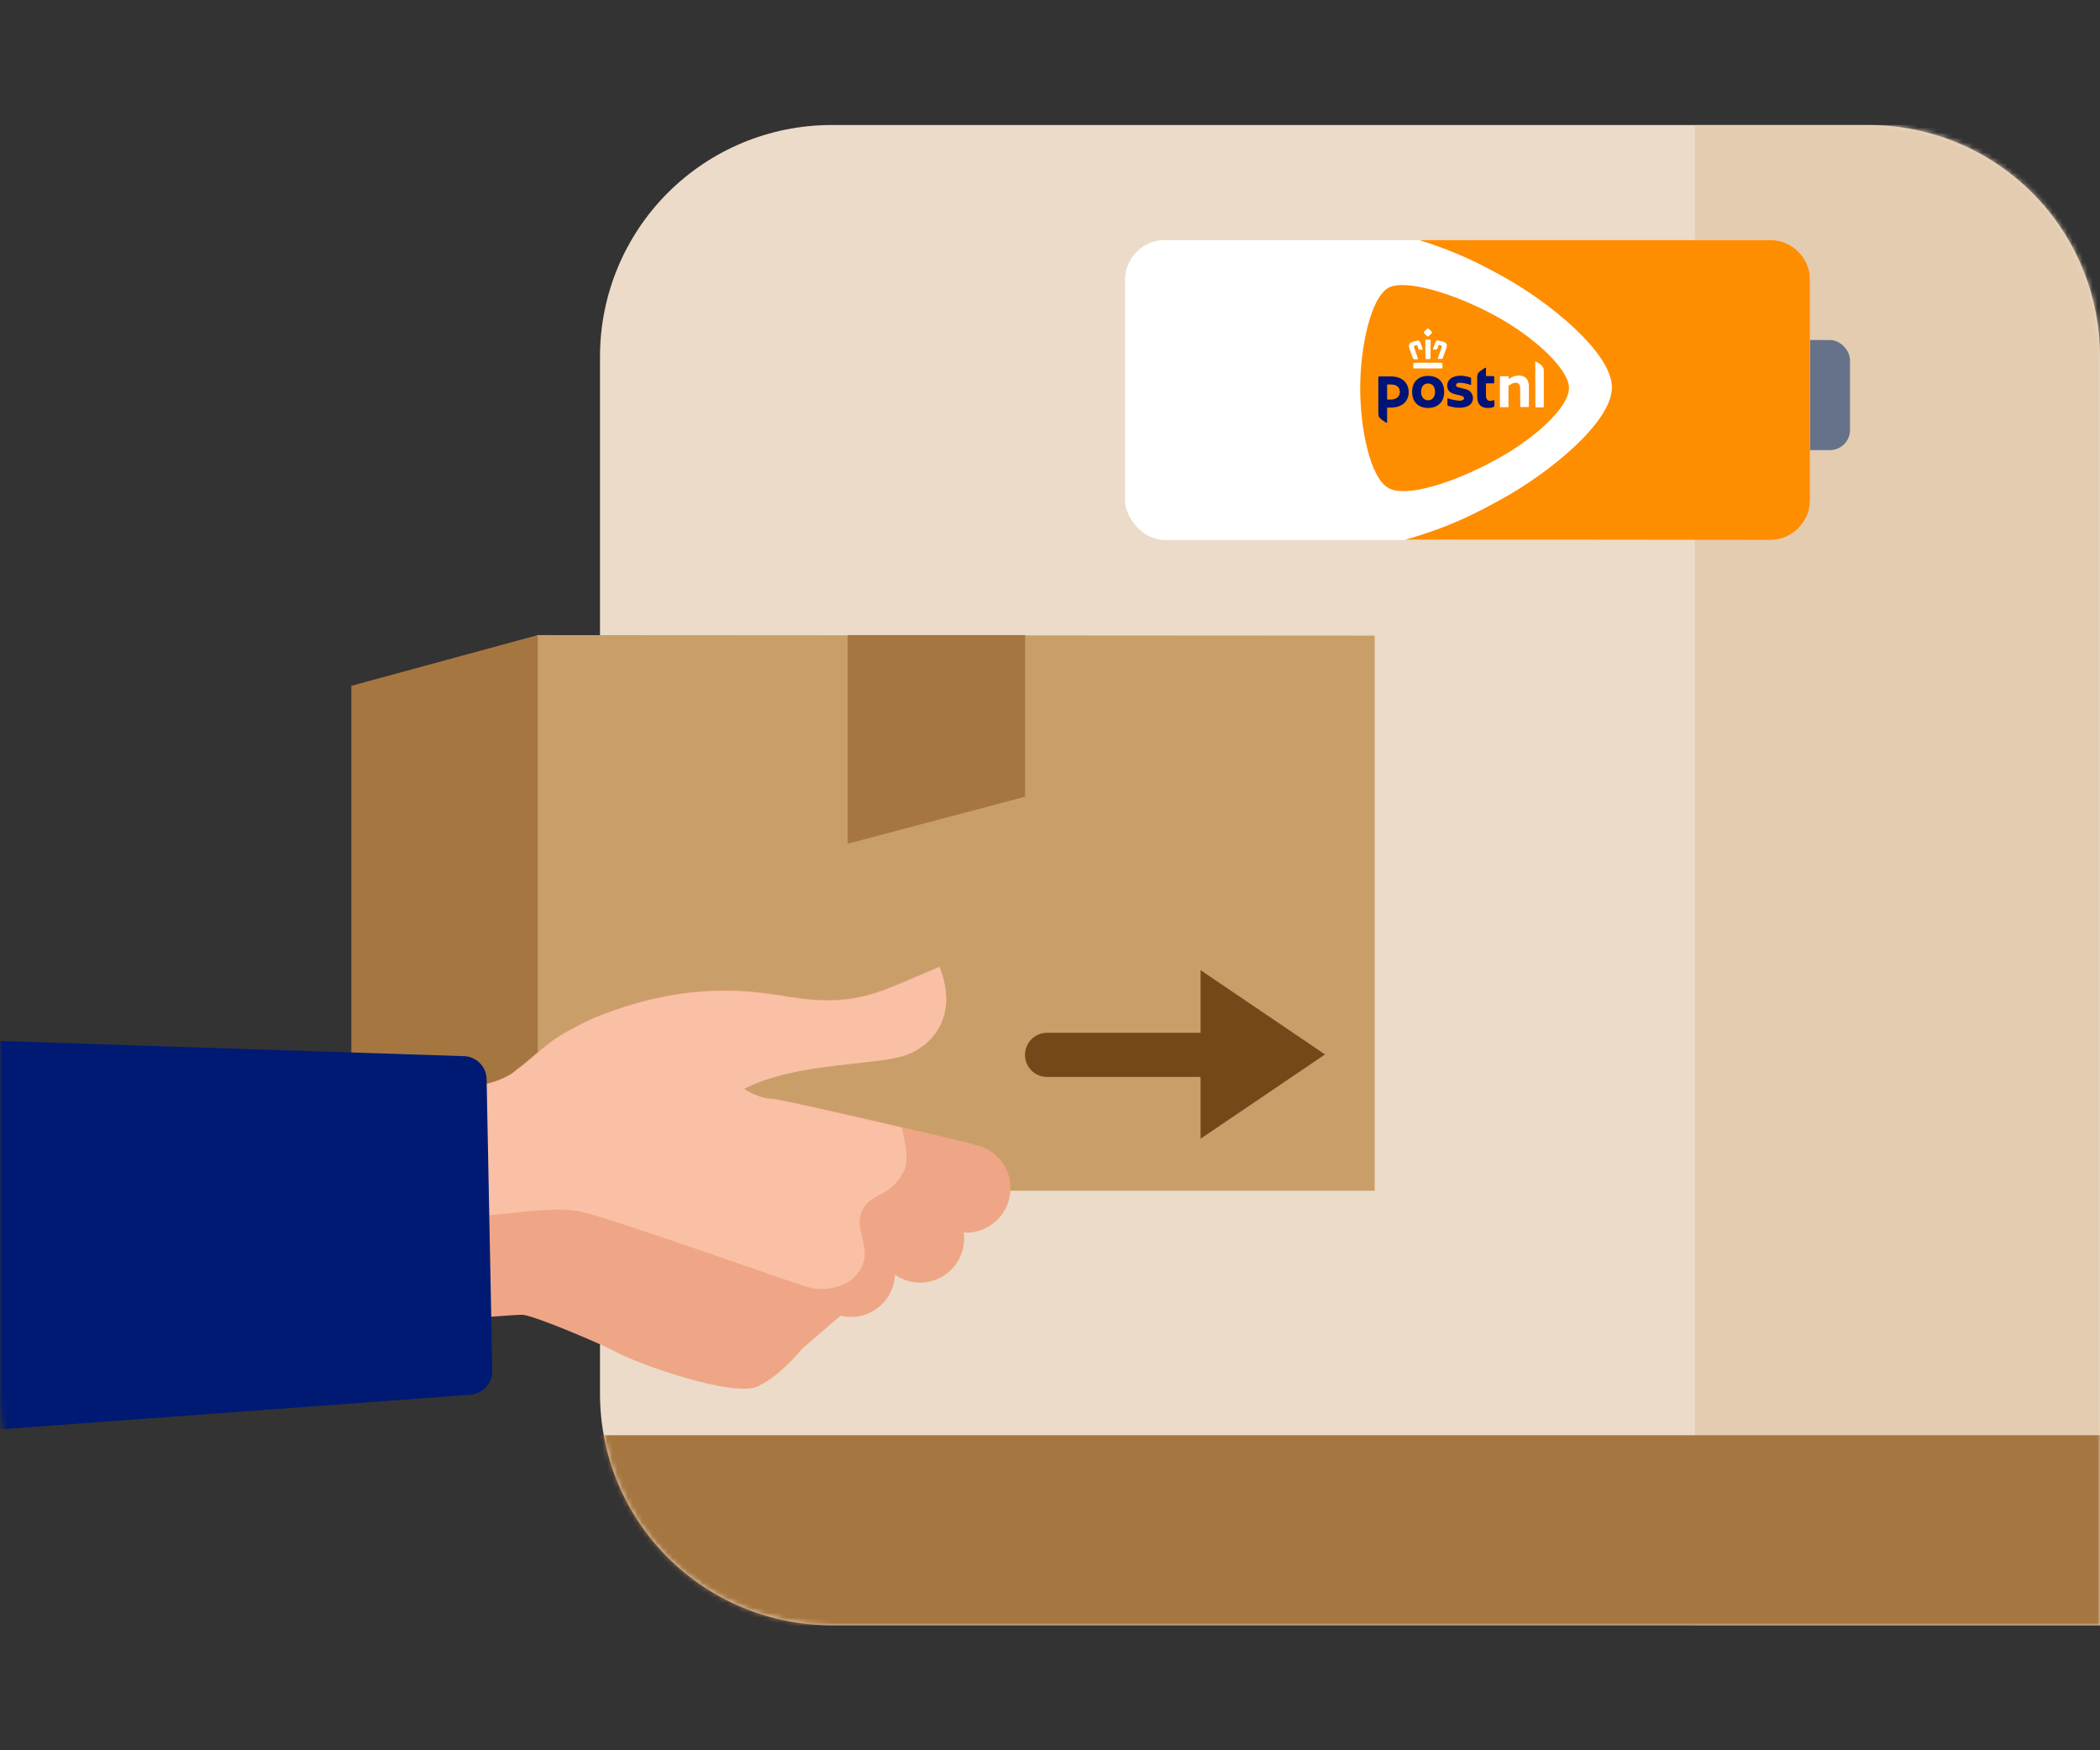
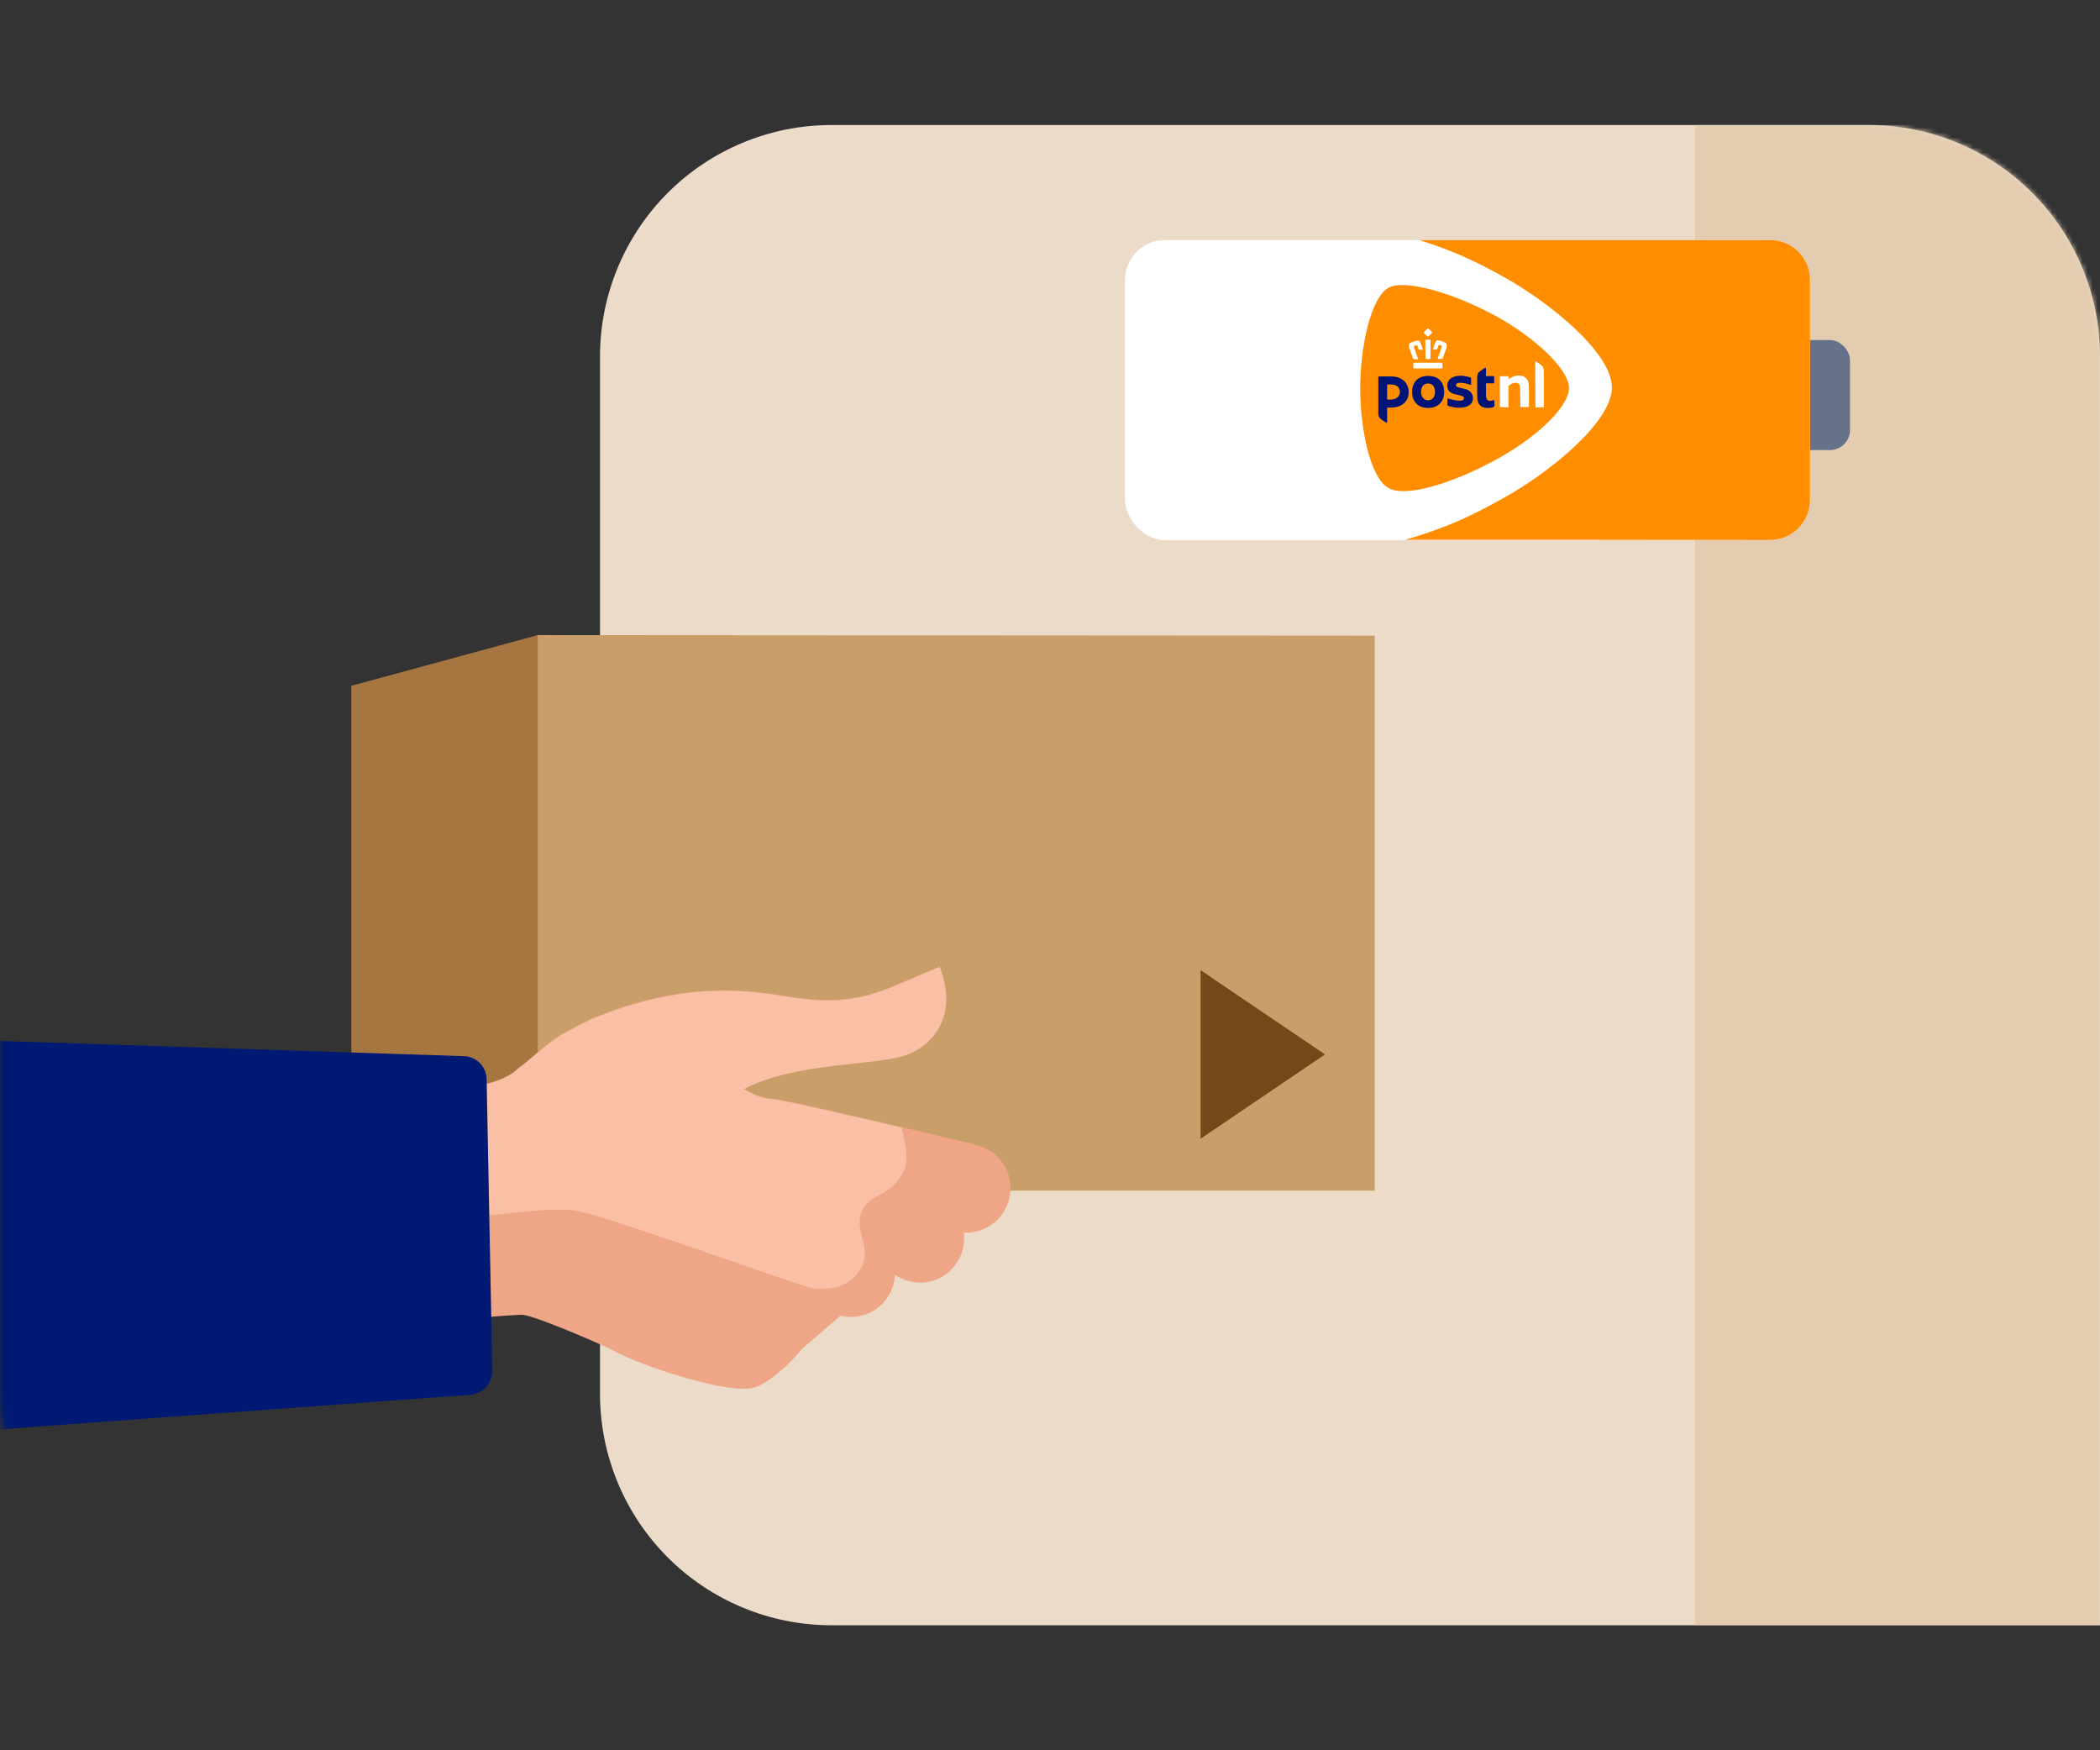
<svg xmlns="http://www.w3.org/2000/svg" width="420" height="350" viewBox="0 0 420 350" fill="none">
  <rect x="0" y="0" width="420" height="350" fill="#333333" stroke="none" />
  <path d="M420 325V71.154C419.964 58.925 415.09 47.206 406.442 38.558C397.794 29.91 386.075 25.036 373.845 25H166.155C153.925 25.036 142.206 29.91 133.558 38.558C124.91 47.206 120.036 58.925 120 71.154V278.845C120.036 291.075 124.91 302.794 133.558 311.442C142.206 320.09 153.925 324.964 166.155 325H420Z" fill="#EBDBC8" />
  <mask id="mask0_3736_882" style="mask-type:alpha" maskUnits="userSpaceOnUse" x="120" y="25" width="300" height="300">
    <path d="M420 325V71.154C419.964 58.925 415.09 47.206 406.442 38.558C397.794 29.91 386.075 25.036 373.845 25H166.155C153.925 25.036 142.206 29.91 133.558 38.558C124.91 47.206 120.036 58.925 120 71.154V278.845C120.036 291.075 124.91 302.794 133.558 311.442C142.206 320.09 153.925 324.964 166.155 325H420Z" fill="white" />
  </mask>
  <g mask="url(#mask0_3736_882)">
    <rect x="339" y="25" width="81" height="300" fill="#E3CCB0" />
-     <rect x="120" y="287" width="300" height="38" fill="#A67641" />
  </g>
  <mask id="mask1_3736_882" style="mask-type:alpha" maskUnits="userSpaceOnUse" x="0" y="25" width="420" height="300">
    <path d="M420 325V71.154C419.964 58.925 415.09 47.206 406.442 38.558C397.794 29.91 386.075 25.036 373.845 25H46.154C33.925 25.036 22.206 29.91 13.558 38.558C4.91 47.206 0.036 58.925 0 71.154L0 278.845C0.036 291.075 4.91 302.794 13.558 311.442C22.206 320.09 33.925 324.964 46.154 325H420Z" fill="white" />
  </mask>
  <g mask="url(#mask1_3736_882)">
    <rect x="347" y="68" width="23" height="22" rx="4" fill="#66728A" />
    <rect x="225" y="48" width="137" height="60" rx="8" fill="white" />
    <path d="M362 56V99.991C362 104.413 358.413 107.996 353.991 107.991L310.257 107.94H281C290.406 105.269 295.726 102.335 300.376 99.77L300.605 99.644C309.623 94.667 322.381 84.501 322.381 77.472C322.381 70.474 309.653 60.278 300.605 55.3C296.382 52.977 291.677 50.443 283.835 48H354C358.418 48 362 51.582 362 56Z" fill="#FF8D00" />
    <path d="M313.8 77.569C313.8 73.829 306.815 67.378 299.333 63.293C290.745 58.56 280.935 55.774 277.728 57.529C274.064 59.553 272.041 69.668 272.041 77.569C272.041 85.547 273.95 95.51 277.728 97.609C281.164 99.518 290.516 96.693 299.333 91.845C306.929 87.685 313.8 81.501 313.8 77.569ZM304.066 81.463C304.028 81.463 304.028 81.463 304.066 81.463L304.028 77.722C304.028 76.882 303.761 76.539 303.112 76.539C302.883 76.539 302.578 76.615 302.311 76.768C302.043 76.92 301.814 77.073 301.738 77.111C301.7 77.111 301.7 77.149 301.7 77.188V81.386C301.7 81.425 301.7 81.425 301.662 81.425H300.02C299.982 81.425 299.982 81.425 299.982 81.386V75.432C299.982 75.317 300.058 75.241 300.173 75.241H301.7C301.738 75.241 301.738 75.241 301.738 75.279V75.737C301.738 75.775 301.776 75.775 301.776 75.775H301.814L301.853 75.737C302.043 75.584 302.311 75.432 302.501 75.355C302.921 75.203 303.379 75.088 303.723 75.088C305.059 75.088 305.784 75.852 305.784 77.34V81.348C305.784 81.386 305.784 81.386 305.746 81.386H304.066V81.463ZM307.082 81.463C307.082 81.463 307.044 81.463 307.082 81.463L307.044 72.302C307.044 72.263 307.044 72.263 307.082 72.263C307.196 72.263 308.113 72.836 308.418 73.18C308.647 73.409 308.761 73.752 308.761 74.096V81.425C308.761 81.463 308.761 81.463 308.723 81.463H307.082ZM282.882 73.676C282.729 73.676 282.653 73.6 282.653 73.447V72.798C282.653 72.645 282.767 72.531 282.92 72.531H288.226C288.378 72.531 288.493 72.645 288.493 72.798V73.447C288.493 73.638 288.416 73.676 288.264 73.676H282.882ZM287.691 71.805C287.653 71.805 287.615 71.805 287.577 71.767C287.538 71.729 287.538 71.691 287.577 71.615C287.767 71.08 288.34 69.401 288.34 69.401C288.378 69.286 288.34 69.133 288.226 69.095L287.92 68.981C287.882 68.981 287.882 68.981 287.844 68.981C287.767 68.981 287.767 69.019 287.729 69.019C287.615 69.286 287.538 69.477 287.424 69.821C287.424 69.859 287.348 69.897 287.271 69.897H286.699C286.66 69.897 286.622 69.897 286.622 69.859C286.622 69.821 286.584 69.821 286.622 69.744C286.775 69.21 286.928 68.79 287.157 68.294C287.195 68.217 287.271 68.065 287.5 68.065C287.538 68.065 287.577 68.065 287.615 68.065C287.806 68.103 288.035 68.179 288.264 68.217C288.455 68.256 288.645 68.332 288.836 68.408C289.447 68.637 289.409 69.057 289.294 69.515C289.218 69.782 288.874 70.775 288.645 71.347C288.607 71.462 288.569 71.576 288.531 71.653C288.493 71.729 288.455 71.767 288.378 71.767H287.691V71.805ZM285.248 71.805C285.134 71.805 285.095 71.653 285.095 71.653C285.095 71.615 285.057 68.523 285.057 68.103C285.057 68.065 285.057 67.988 285.095 67.95C285.134 67.912 285.134 67.912 285.172 67.912C285.248 67.912 285.401 67.912 285.592 67.912C285.783 67.912 285.935 67.912 286.012 67.912C286.05 67.912 286.088 67.912 286.088 67.95C286.126 67.988 286.126 68.065 286.126 68.103C286.126 68.523 286.088 71.615 286.088 71.653C286.088 71.653 286.088 71.805 285.935 71.805H285.248ZM282.805 71.805C282.729 71.805 282.653 71.767 282.614 71.691C282.576 71.615 282.538 71.5 282.5 71.386C282.271 70.813 281.927 69.821 281.851 69.553C281.736 69.133 281.698 68.675 282.309 68.446C282.5 68.37 282.691 68.294 282.882 68.256C283.111 68.179 283.34 68.141 283.53 68.103C283.569 68.103 283.607 68.103 283.645 68.103C283.836 68.103 283.95 68.256 283.989 68.332C284.218 68.79 284.37 69.248 284.523 69.782C284.523 69.821 284.523 69.859 284.523 69.897C284.523 69.935 284.485 69.935 284.447 69.935H283.874C283.798 69.935 283.759 69.897 283.721 69.859C283.645 69.515 283.569 69.324 283.416 69.057C283.416 69.019 283.378 69.019 283.301 69.019C283.301 69.019 283.263 69.019 283.225 69.019L282.92 69.133C282.805 69.172 282.767 69.324 282.805 69.439C282.805 69.439 283.416 71.118 283.569 71.653C283.607 71.729 283.607 71.767 283.569 71.805C283.53 71.844 283.492 71.844 283.454 71.844H282.805V71.805ZM285.592 67.301C285.554 67.301 285.515 67.301 285.477 67.263C285.21 67.072 285.019 66.843 284.79 66.576C284.752 66.538 284.714 66.5 284.79 66.423C284.981 66.156 285.248 65.927 285.515 65.698C285.554 65.698 285.554 65.66 285.592 65.66C285.592 65.66 285.63 65.66 285.668 65.698C285.935 65.889 286.164 66.156 286.393 66.385C286.431 66.462 286.431 66.5 286.393 66.538C286.202 66.805 285.973 67.034 285.706 67.225C285.668 67.263 285.63 67.301 285.592 67.301Z" fill="#FF8D00" />
    <path d="M288.837 78.37C288.837 80.546 287.387 81.577 285.631 81.577C283.837 81.577 282.424 80.546 282.424 78.37C282.424 76.156 283.875 75.164 285.631 75.164C287.387 75.164 288.837 76.156 288.837 78.37ZM287.005 78.37C287.005 77.187 286.394 76.691 285.631 76.691C284.829 76.691 284.218 77.187 284.218 78.37C284.218 79.439 284.829 80.05 285.631 80.05C286.394 80.05 287.005 79.439 287.005 78.37Z" fill="#001376" />
    <path d="M297.195 73.6C297.195 73.562 297.157 73.523 297.119 73.523C297.004 73.523 296.088 74.134 295.783 74.439C295.554 74.669 295.439 75.012 295.439 75.356V79.325C295.439 81.043 296.432 81.578 297.501 81.578C298.111 81.578 298.531 81.501 298.76 81.349C298.798 81.31 298.875 81.272 298.875 81.196V80.089C298.875 80.051 298.837 80.013 298.798 80.013C298.722 80.013 298.34 80.165 298.073 80.165C297.539 80.165 297.195 79.898 297.195 79.02V76.73C297.195 76.692 297.233 76.653 297.272 76.653H298.76C298.798 76.653 298.837 76.615 298.837 76.577V75.394C298.837 75.279 298.76 75.203 298.646 75.203H297.272C297.233 75.203 297.195 75.165 297.195 75.127V73.6Z" fill="#001376" />
    <path d="M275.667 75.47C275.667 75.356 275.743 75.279 275.858 75.279H278.224C280.515 75.279 281.736 76.653 281.736 78.448C281.736 80.242 280.4 81.501 278.186 81.501H277.499C277.461 81.501 277.423 81.539 277.423 81.578V84.478C277.423 84.517 277.385 84.555 277.347 84.555C277.232 84.555 276.316 83.944 276.011 83.639C275.782 83.41 275.667 83.066 275.667 82.723V75.47ZM279.98 78.371C279.98 77.608 279.484 76.882 278.186 76.882H277.499C277.461 76.882 277.423 76.921 277.423 76.959V79.822C277.423 79.86 277.461 79.898 277.499 79.898H278.224C279.751 79.86 279.98 78.791 279.98 78.371Z" fill="#001376" />
    <path d="M293.798 78.104C293.416 77.875 292.996 77.761 292.576 77.684C292.5 77.684 292.233 77.608 292.156 77.57C291.622 77.455 291.202 77.379 291.202 77.035C291.202 76.73 291.469 76.539 291.927 76.539C292.462 76.539 293.263 76.654 294.103 76.959C294.141 76.959 294.217 76.959 294.217 76.883V75.661C294.217 75.585 294.179 75.509 294.065 75.471C293.759 75.394 292.881 75.127 292.156 75.127C291.316 75.127 290.668 75.318 290.171 75.661C289.713 76.005 289.446 76.501 289.446 77.112C289.446 78.486 290.553 78.753 291.622 78.982C291.774 79.02 291.774 79.02 291.813 79.02C292.309 79.135 292.805 79.249 292.805 79.631C292.805 79.746 292.767 79.86 292.652 79.936C292.5 80.051 292.309 80.127 291.927 80.127C291.24 80.127 289.98 79.822 289.599 79.669C289.599 79.669 289.599 79.669 289.561 79.669C289.522 79.669 289.484 79.707 289.484 79.746V80.967C289.484 81.043 289.522 81.12 289.637 81.158C289.637 81.158 290.744 81.54 291.813 81.54C293.645 81.54 294.599 80.814 294.599 79.517C294.523 78.906 294.294 78.448 293.798 78.104Z" fill="#001376" />
    <path fill-rule="evenodd" clip-rule="evenodd" d="M70.586 238.101H274.941V127.106L107.549 127L70.586 143.581V238.101Z" fill="#CA9E69" />
    <path d="M240.118 227.706L265 210.853L240.118 194V227.706Z" fill="#744819" />
-     <path d="M242.059 206.529H209.412C206.975 206.529 205 208.505 205 210.941C205 213.378 206.975 215.353 209.412 215.353H242.059C244.495 215.353 246.471 213.378 246.471 210.941C246.471 208.505 244.495 206.529 242.059 206.529Z" fill="#744819" />
-     <path fill-rule="evenodd" clip-rule="evenodd" d="M205.026 127V159.317L169.542 168.716V127H205.026Z" fill="#A67641" />
    <path fill-rule="evenodd" clip-rule="evenodd" d="M70.269 238.101H107.549V127L70.269 137.139V238.101Z" fill="#A67641" />
    <path d="M194.551 228.858L194.585 228.74C194.585 228.74 156.197 219.601 154.131 219.645C152.844 219.657 150.382 218.764 148.778 217.658C159.318 212.19 175.283 213.066 181.318 210.836C186.668 208.843 191.69 202.932 187.894 193.262L180.929 196.224C174.639 198.893 169.383 201.092 158.188 199.34C152.246 198.415 138.776 195.567 119.869 203.078C117.815 203.792 115.023 205.37 113.082 206.399C109.463 208.354 106.614 211.455 103.355 213.848C101.446 215.656 97.731 216.787 95.848 216.909C92.861 217.122 85.999 217.599 85.999 217.599C67.925 217.447 11.074 215.793 11.074 215.793L11.863 271.299C11.863 271.299 101.774 262.559 104.644 262.929C107.514 263.298 121.088 269.153 122.845 270.175C127.347 272.71 146.646 279.529 151.547 277.227C156.241 275.019 160.421 269.711 160.421 269.711L168.114 263.085C168.824 263.291 169.623 263.368 170.348 263.347C175.041 263.269 178.785 259.554 178.998 254.919C180.474 255.937 182.26 256.505 184.163 256.492C189.019 256.384 192.93 252.358 192.822 247.502C192.817 247.167 192.801 246.778 192.741 246.452C192.968 246.467 193.195 246.481 193.422 246.495C198.278 246.387 202.189 242.362 202.081 237.506C202.107 233.074 198.757 229.486 194.551 228.858Z" fill="#EFA686" />
    <path d="M10.606 251.971L103.124 242.472C103.124 242.472 111.942 241.355 115.971 242.24C123.33 243.857 160.741 257.435 162.63 257.648C164.518 257.862 170.233 258.156 172.52 252.916C174.09 249.265 170.835 245.884 172.317 242.361C174.069 238.172 177.75 239.905 180.746 234.254C181.871 232.142 181.015 228.096 180.31 225.48C169.128 222.884 155.318 219.706 154.15 219.753C152.863 219.765 150.401 218.873 148.797 217.767C159.336 212.299 175.302 213.174 181.336 210.944C186.687 208.952 191.709 203.041 187.913 193.37L180.948 196.332C174.657 199.002 169.401 201.201 158.207 199.448C152.264 198.523 138.795 195.675 119.888 203.186C117.834 203.9 115.041 205.478 113.101 206.508C109.481 208.462 106.633 211.564 103.374 213.956C101.465 215.764 97.749 216.896 95.867 217.018C92.879 217.231 86.018 217.708 86.018 217.708C67.944 217.556 11.092 215.902 11.092 215.902L10.43 252.844L10.606 251.971Z" fill="#F9C0A5" />
    <path d="M97.324 215.797L98.459 274.097C98.494 276.725 96.417 278.844 93.8 278.933L-0.291 285.845L-0.291 208.149L92.499 211.192C95.116 211.103 97.299 213.224 97.324 215.797Z" fill="#001A73" />
  </g>
</svg>